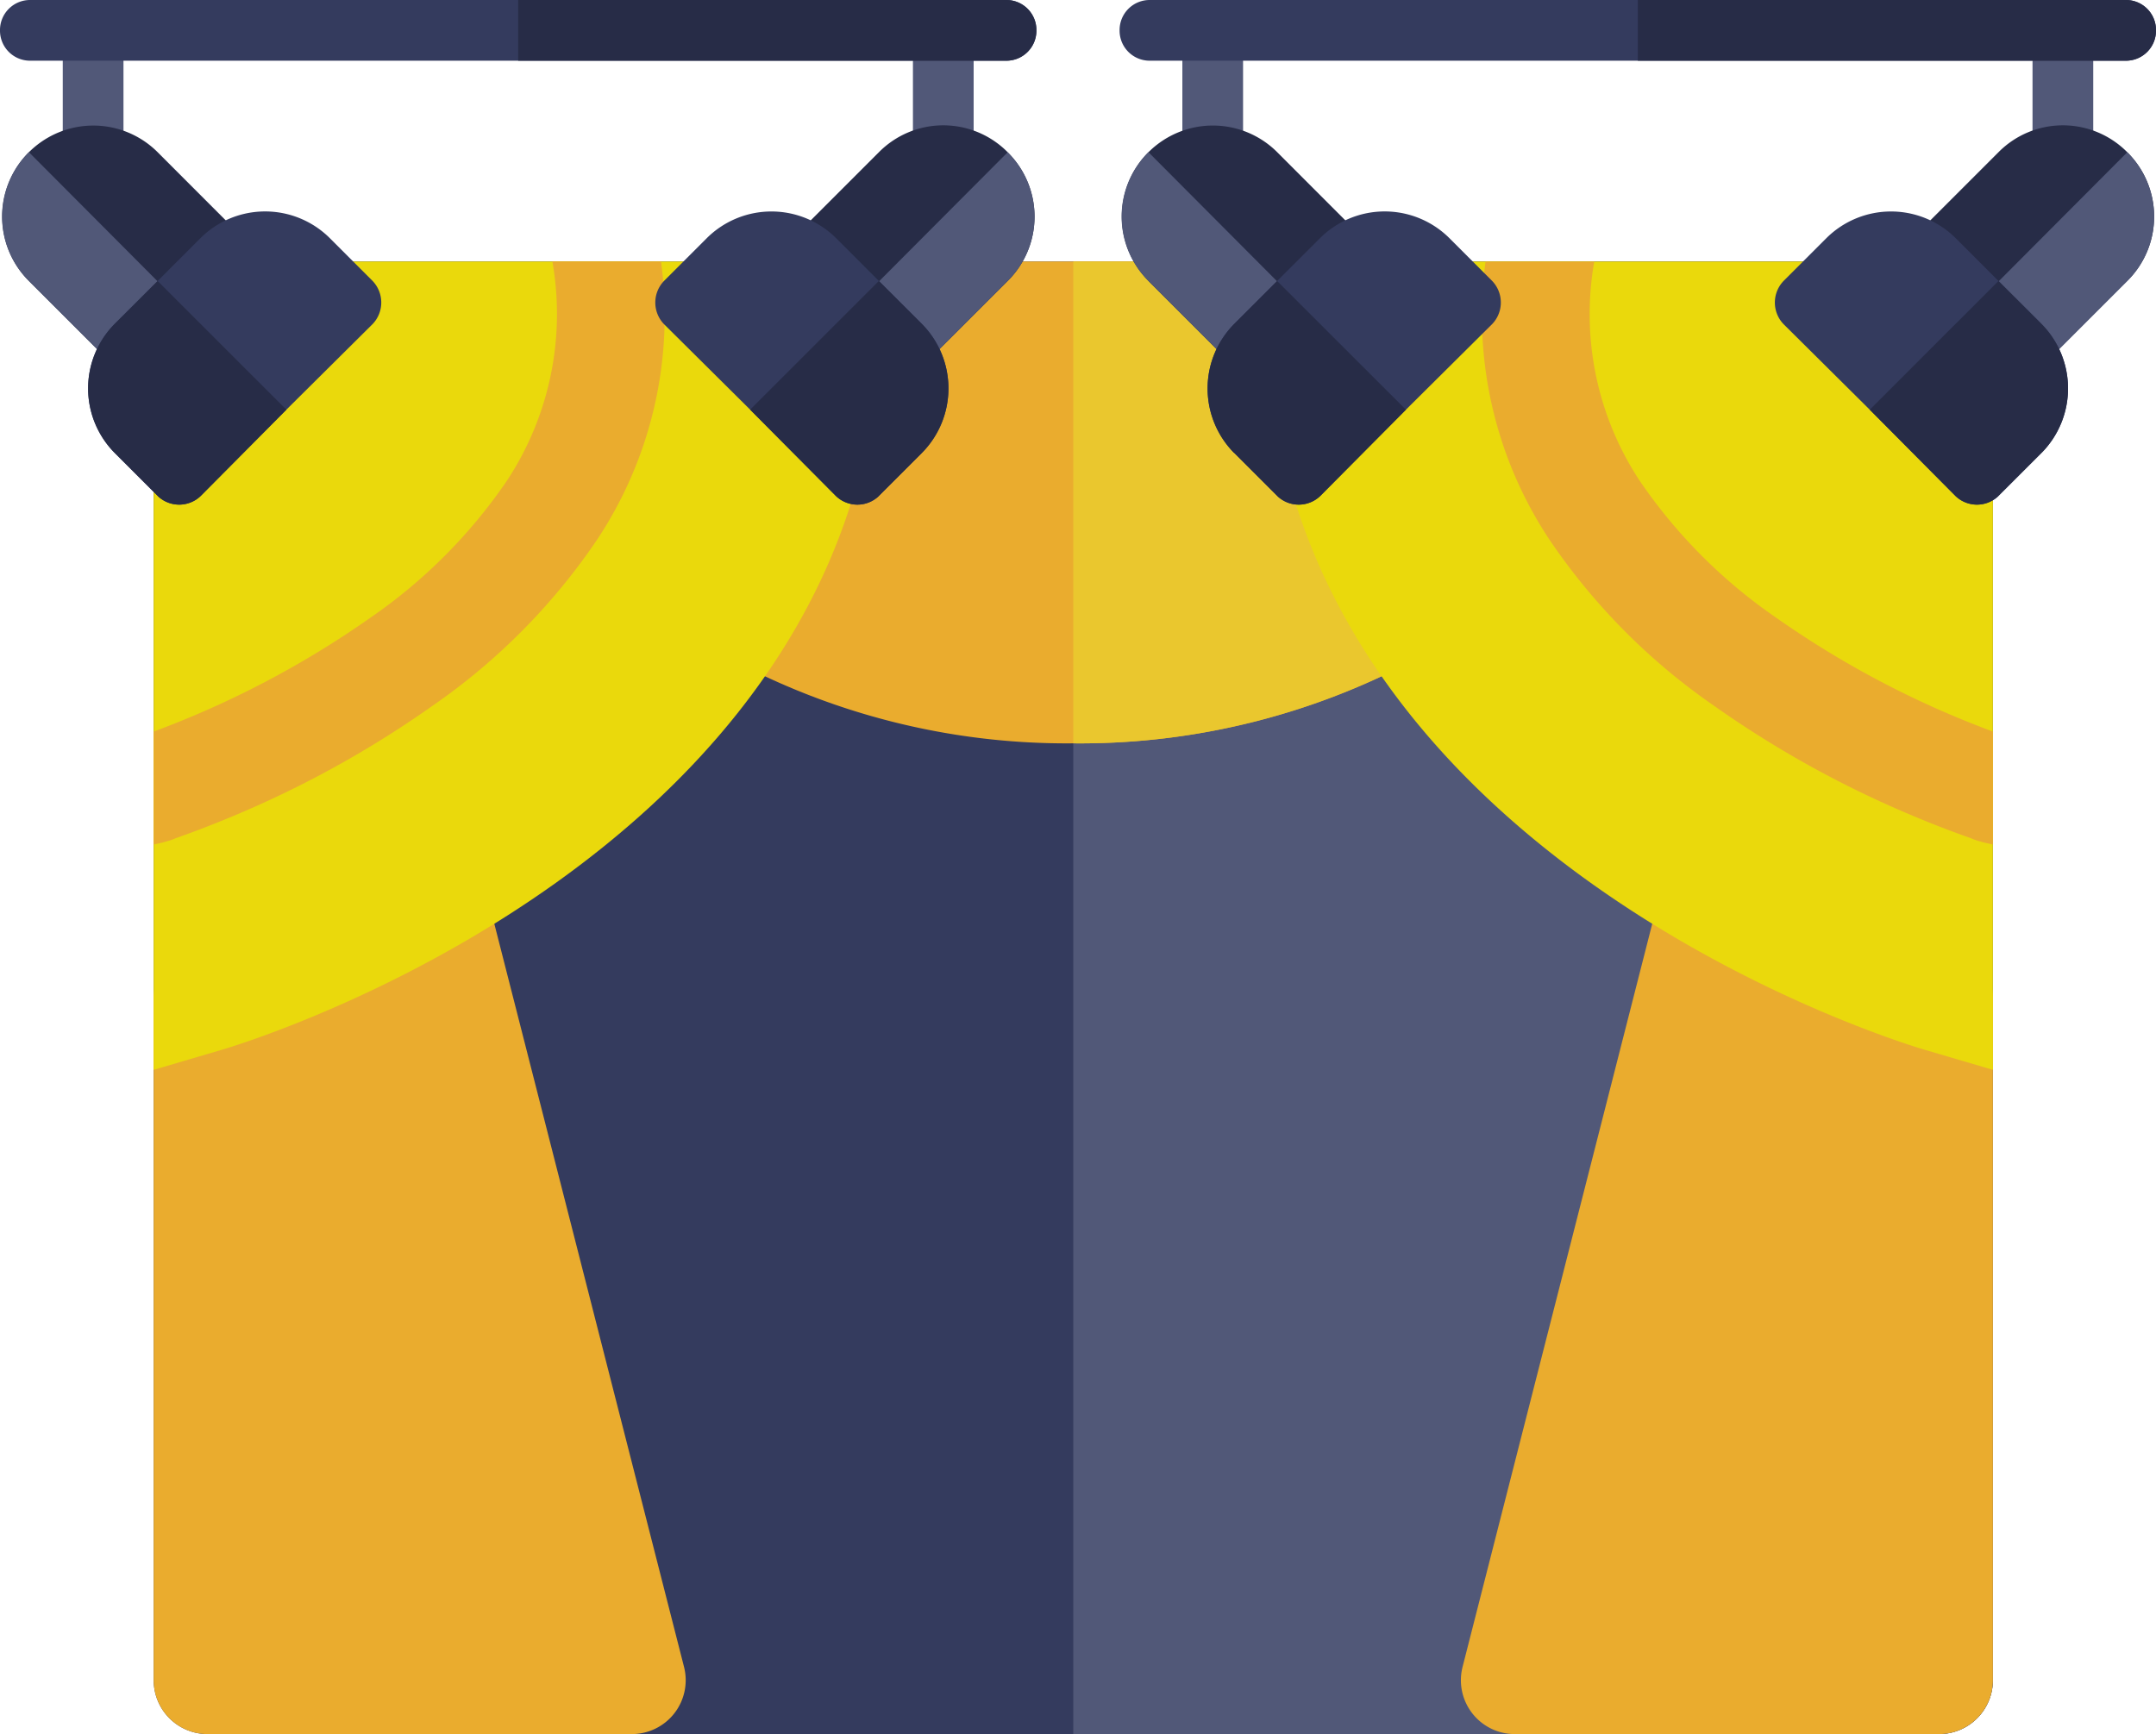
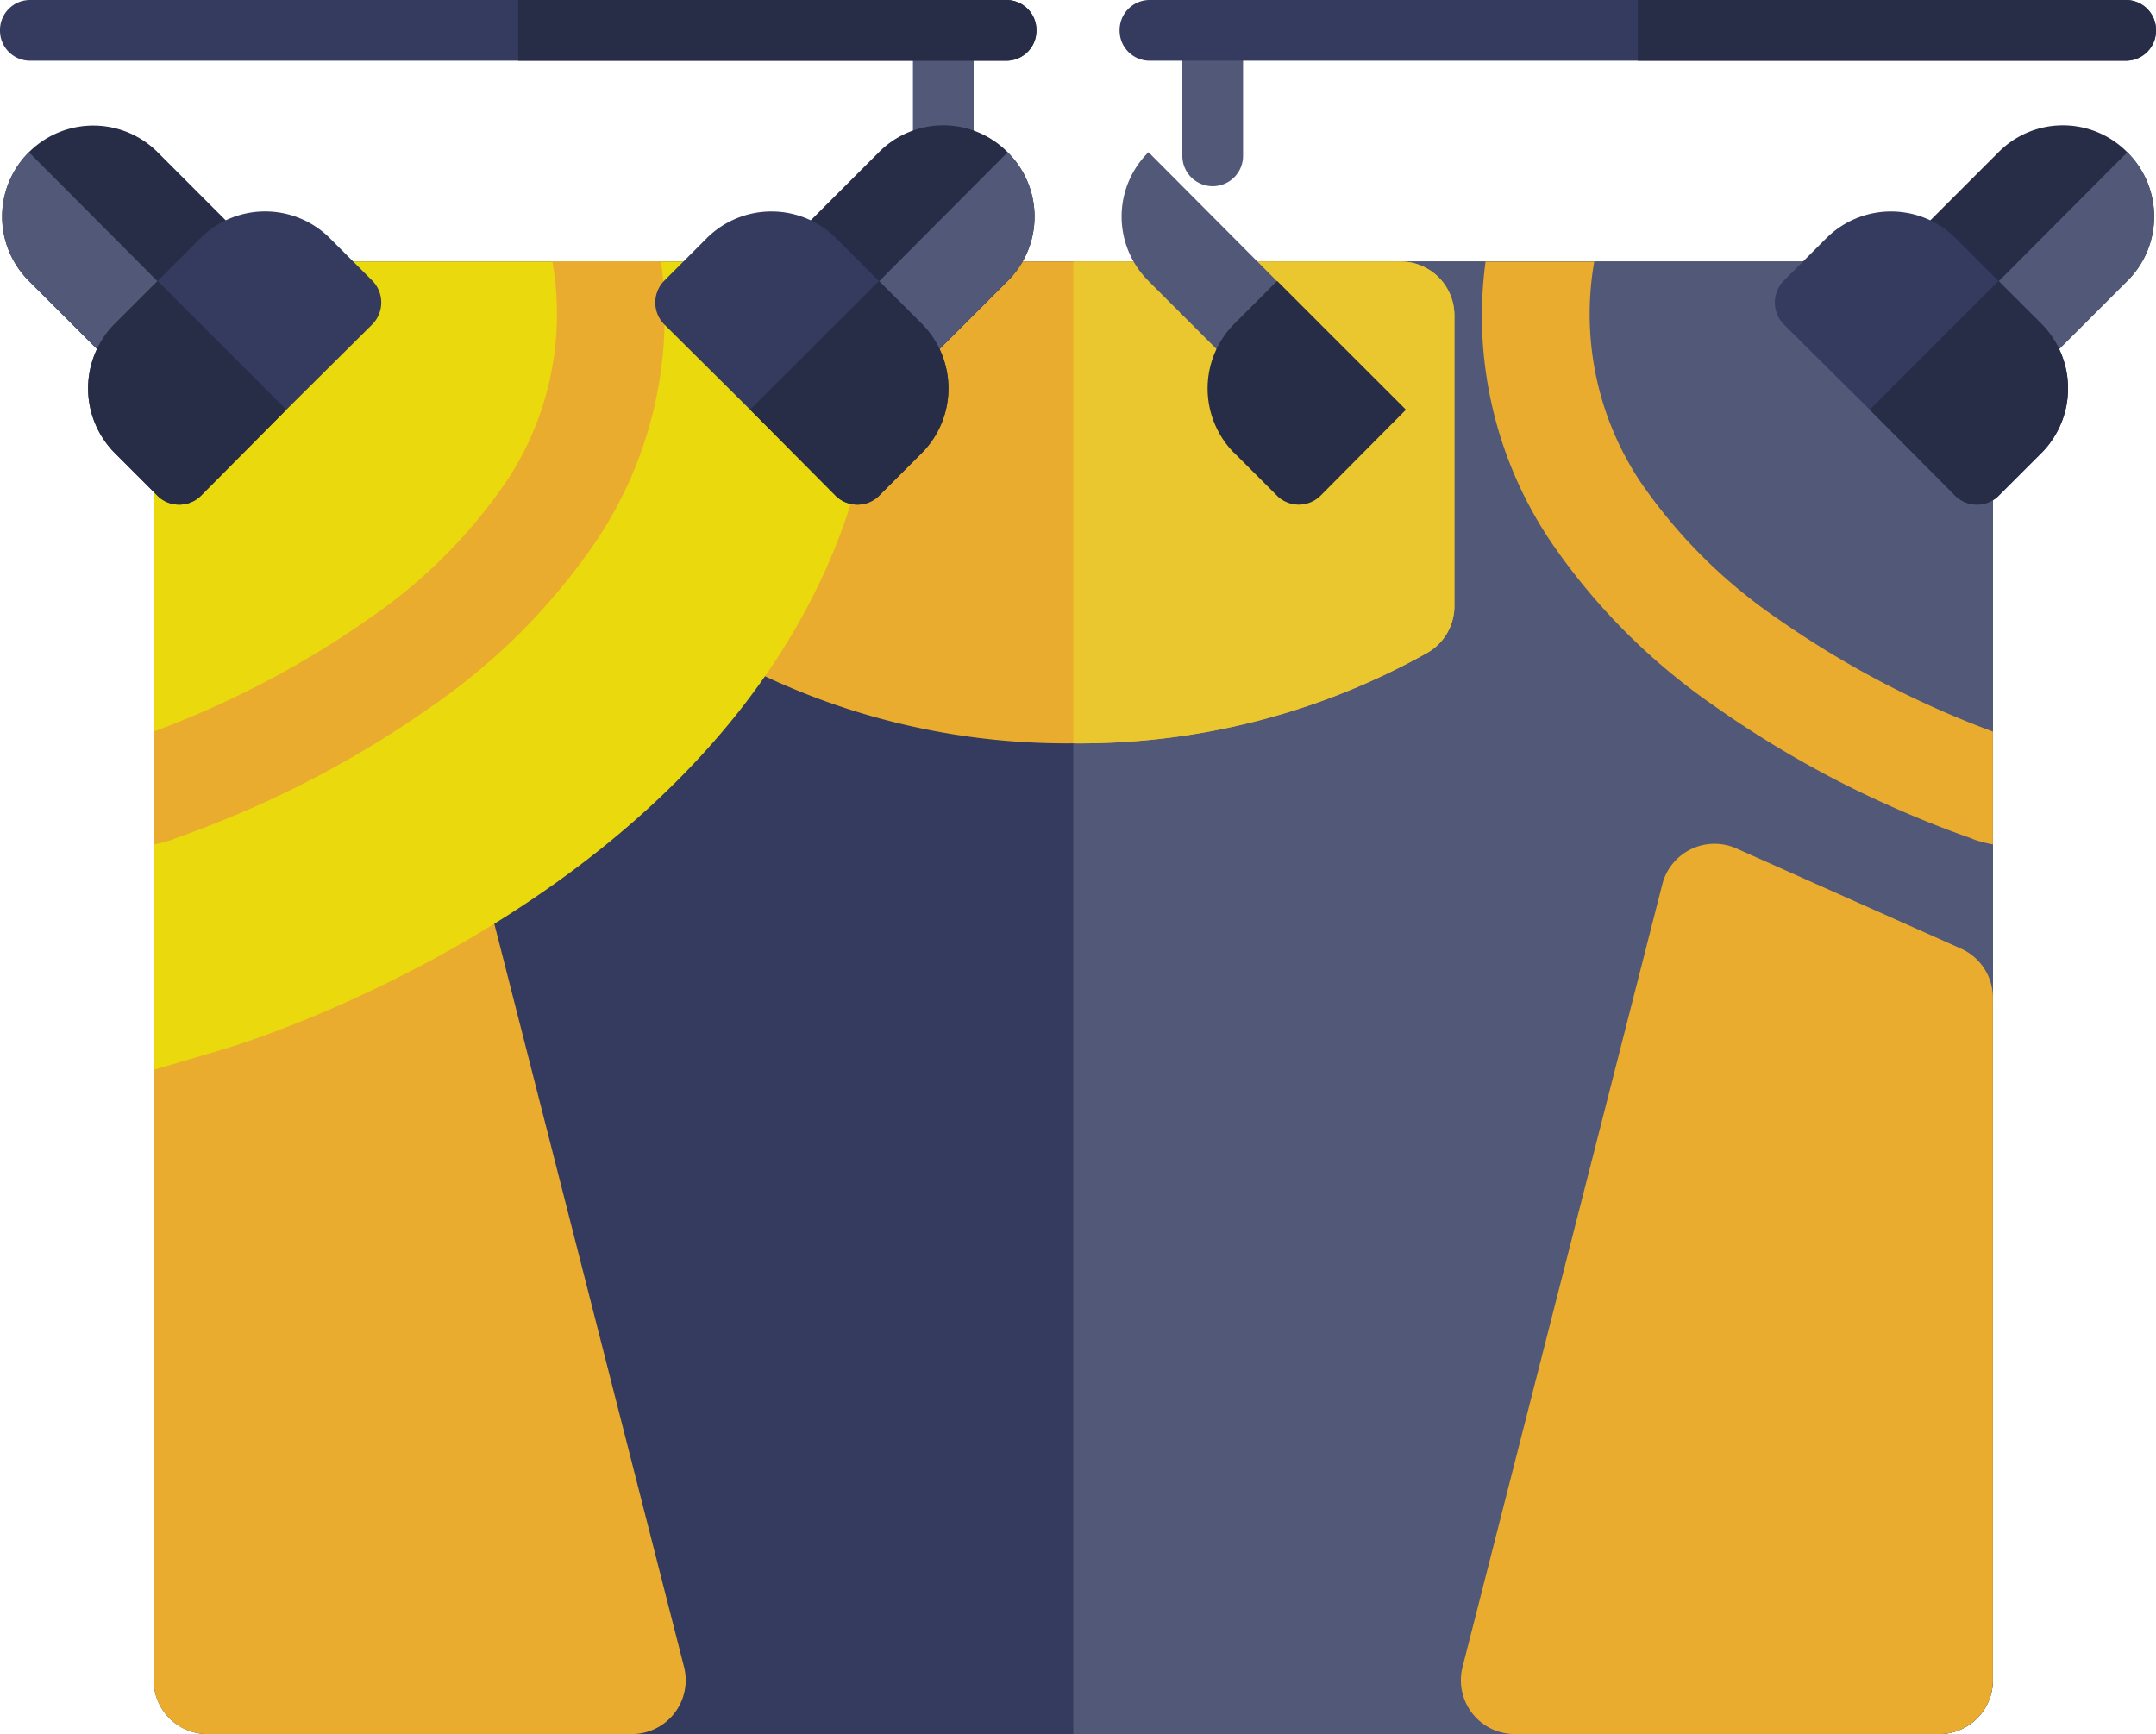
<svg xmlns="http://www.w3.org/2000/svg" width="104.329" height="83.926" viewBox="0 0 104.329 83.926">
  <defs>
    <clipPath id="clip-path">
      <rect id="長方形_8387" data-name="長方形 8387" width="104.329" height="83.926" transform="translate(0 0)" fill="none" />
    </clipPath>
  </defs>
  <g id="about-sec02-4" transform="translate(0 0)">
    <g id="グループ_14821" data-name="グループ 14821" clip-path="url(#clip-path)">
      <path id="パス_46194" data-name="パス 46194" d="M93.829,83.926H10.044a2.607,2.607,0,0,1-2.607-2.607V15.264a2.607,2.607,0,0,1,2.607-2.607H93.829a2.607,2.607,0,0,1,2.607,2.607V81.319a2.607,2.607,0,0,1-2.607,2.607" fill="#343b5e" />
      <path id="パス_46195" data-name="パス 46195" d="M93.829,12.656H51.936V83.925H93.829a2.607,2.607,0,0,0,2.607-2.607V15.263a2.607,2.607,0,0,0-2.607-2.607" fill="#515878" />
      <path id="パス_46196" data-name="パス 46196" d="M71.241,82.918a2.607,2.607,0,0,1-.467-2.244L80.439,42.8a2.607,2.607,0,0,1,3.588-1.736L94.89,45.91a2.606,2.606,0,0,1,1.546,2.381V81.318a2.608,2.608,0,0,1-2.607,2.608H73.3a2.607,2.607,0,0,1-2.059-1.008" fill="#eaac2e" />
      <path id="パス_46197" data-name="パス 46197" d="M51.936,35.976a34.392,34.392,0,0,1-17.151-4.392,2.607,2.607,0,0,1-1.29-2.25V15.263A2.607,2.607,0,0,1,36.1,12.656H67.771a2.607,2.607,0,0,1,2.607,2.607V29.334a2.605,2.605,0,0,1-1.29,2.25,34.393,34.393,0,0,1-17.152,4.392m15.835-6.642h0Z" fill="#eaac2e" />
      <path id="パス_46198" data-name="パス 46198" d="M67.771,12.656H51.936v23.32a34.393,34.393,0,0,0,17.152-4.392,2.605,2.605,0,0,0,1.29-2.25V15.263a2.607,2.607,0,0,0-2.607-2.607m0,16.678h0Z" fill="#eac72e" />
      <path id="パス_46199" data-name="パス 46199" d="M30.573,83.926H10.044a2.607,2.607,0,0,1-2.607-2.607V48.291A2.606,2.606,0,0,1,8.983,45.91l10.862-4.842a2.607,2.607,0,0,1,3.589,1.737L33.1,80.674a2.607,2.607,0,0,1-2.526,3.252" fill="#eaac2e" />
-       <path id="パス_46200" data-name="パス 46200" d="M7.436,15.264V51.778l3.344-.985c.83-.245,20.412-6.165,28.446-21.72a29.953,29.953,0,0,0,3.236-16.416H10.043a2.607,2.607,0,0,0-2.607,2.607" fill="#ead90c" />
+       <path id="パス_46200" data-name="パス 46200" d="M7.436,15.264V51.778l3.344-.985c.83-.245,20.412-6.165,28.446-21.72a29.953,29.953,0,0,0,3.236-16.416H10.043" fill="#ead90c" />
      <path id="パス_46201" data-name="パス 46201" d="M24.523,23.276a25.424,25.424,0,0,1-6.629,6.64A46.075,46.075,0,0,1,7.436,35.407v5.461c.123-.021.249-.048.38-.083l0,.007c.02-.006.124-.037.324-.093a2.594,2.594,0,0,0,.368-.134q.245-.085.517-.185c.967-.351,1.974-.755,2.995-1.2a50.216,50.216,0,0,0,8.912-5.023A30.57,30.57,0,0,0,28.9,26.109a19.6,19.6,0,0,0,3.088-13.452H26.73a14.655,14.655,0,0,1-2.207,10.619" fill="#eaac2e" />
-       <path id="パス_46202" data-name="パス 46202" d="M96.436,15.264V51.778l-3.344-.985c-.83-.245-20.412-6.165-28.446-21.72A29.953,29.953,0,0,1,61.41,12.657H93.829a2.607,2.607,0,0,1,2.607,2.607" fill="#ead90c" />
      <path id="パス_46203" data-name="パス 46203" d="M79.35,23.276a25.408,25.408,0,0,0,6.629,6.64,46.054,46.054,0,0,0,10.458,5.491v5.461c-.124-.021-.249-.048-.38-.083l0,.007c-.019-.006-.124-.037-.324-.093a2.581,2.581,0,0,1-.367-.134q-.245-.085-.518-.185c-.966-.351-1.974-.755-2.994-1.2a50.184,50.184,0,0,1-8.913-5.023,30.6,30.6,0,0,1-7.967-8.044,19.6,19.6,0,0,1-3.088-13.452h5.26A14.651,14.651,0,0,0,79.35,23.276" fill="#eaac2e" />
-       <path id="パス_46204" data-name="パス 46204" d="M4.506,9.012A1.468,1.468,0,0,1,3.037,7.543V1.47a1.469,1.469,0,1,1,2.938,0V7.543A1.468,1.468,0,0,1,4.506,9.012" fill="#515878" />
      <path id="パス_46205" data-name="パス 46205" d="M45.646,9.012a1.468,1.468,0,0,1-1.469-1.469V1.47a1.469,1.469,0,1,1,2.938,0V7.543a1.468,1.468,0,0,1-1.469,1.469" fill="#515878" />
      <path id="パス_46206" data-name="パス 46206" d="M1.4,13.6l4.143,4.143A1.491,1.491,0,0,0,6.6,18.18a1.476,1.476,0,0,0,1.029-.441L11.771,13.6a1.455,1.455,0,0,0,0-2.087L7.628,7.366A4.405,4.405,0,0,0,1.4,13.6" fill="#272c47" />
      <path id="パス_46207" data-name="パス 46207" d="M1.4,13.6l4.143,4.143A1.491,1.491,0,0,0,6.6,18.18a1.476,1.476,0,0,0,1.029-.441l2.057-2.057L1.4,7.366a4.381,4.381,0,0,0,0,6.23" fill="#515878" />
      <path id="パス_46208" data-name="パス 46208" d="M5.542,21.912,7.629,24l.029.03A1.5,1.5,0,0,0,9.715,24l4.143-4.172,4.173-4.144a1.509,1.509,0,0,0,0-2.086l-2.086-2.087a4.435,4.435,0,0,0-6.23,0L7.628,13.6,5.542,15.682a4.435,4.435,0,0,0,0,6.23" fill="#343b5e" />
      <path id="パス_46209" data-name="パス 46209" d="M5.542,21.912,7.629,24l.029.03A1.5,1.5,0,0,0,9.715,24l4.143-4.172L7.628,13.6,5.542,15.682a4.435,4.435,0,0,0,0,6.23" fill="#272c47" />
      <path id="パス_46210" data-name="パス 46210" d="M48.761,7.366a4.381,4.381,0,0,0-6.23,0l-4.143,4.143a1.455,1.455,0,0,0,0,2.087l4.143,4.143a1.476,1.476,0,0,0,1.029.441,1.491,1.491,0,0,0,1.058-.441L48.761,13.6a4.381,4.381,0,0,0,0-6.23" fill="#272c47" />
      <path id="パス_46211" data-name="パス 46211" d="M48.761,13.6l-4.143,4.143a1.491,1.491,0,0,1-1.058.441,1.476,1.476,0,0,1-1.029-.441l-2.057-2.057,8.287-8.316a4.381,4.381,0,0,1,0,6.23" fill="#515878" />
      <path id="パス_46212" data-name="パス 46212" d="M44.618,15.682,42.531,13.6l-2.086-2.087a4.435,4.435,0,0,0-6.23,0L32.129,13.6a1.507,1.507,0,0,0,0,2.086L36.3,19.826,40.445,24a1.5,1.5,0,0,0,2.057.03l.029-.03,2.087-2.086a4.435,4.435,0,0,0,0-6.23" fill="#343b5e" />
      <path id="パス_46213" data-name="パス 46213" d="M44.618,21.912,42.531,24l-.029.03A1.5,1.5,0,0,1,40.445,24L36.3,19.826l6.229-6.23,2.087,2.086a4.435,4.435,0,0,1,0,6.23" fill="#272c47" />
      <path id="パス_46214" data-name="パス 46214" d="M50.152,1.469a1.454,1.454,0,0,1-1.469,1.469H1.469A1.454,1.454,0,0,1,0,1.469,1.454,1.454,0,0,1,1.469,0H48.683a1.454,1.454,0,0,1,1.469,1.469" fill="#343b5e" />
      <path id="パス_46215" data-name="パス 46215" d="M50.152,1.469a1.454,1.454,0,0,1-1.469,1.469H25.076V0H48.683a1.454,1.454,0,0,1,1.469,1.469" fill="#272c47" />
      <path id="パス_46216" data-name="パス 46216" d="M58.683,9.012a1.468,1.468,0,0,1-1.469-1.469V1.47a1.469,1.469,0,1,1,2.938,0V7.543a1.468,1.468,0,0,1-1.469,1.469" fill="#515878" />
-       <path id="パス_46217" data-name="パス 46217" d="M99.823,9.012a1.468,1.468,0,0,1-1.469-1.469V1.47a1.469,1.469,0,1,1,2.938,0V7.543a1.468,1.468,0,0,1-1.469,1.469" fill="#515878" />
-       <path id="パス_46218" data-name="パス 46218" d="M55.575,13.6l4.143,4.143a1.491,1.491,0,0,0,1.058.441,1.476,1.476,0,0,0,1.029-.441L65.948,13.6a1.455,1.455,0,0,0,0-2.087L61.805,7.366a4.405,4.405,0,0,0-6.23,6.23" fill="#272c47" />
      <path id="パス_46219" data-name="パス 46219" d="M55.575,13.6l4.143,4.143a1.491,1.491,0,0,0,1.058.441,1.476,1.476,0,0,0,1.029-.441l2.057-2.057L55.575,7.366a4.381,4.381,0,0,0,0,6.23" fill="#515878" />
-       <path id="パス_46220" data-name="パス 46220" d="M59.718,21.912,61.805,24l.029.03A1.5,1.5,0,0,0,63.891,24l4.143-4.172,4.173-4.144a1.509,1.509,0,0,0,0-2.086l-2.086-2.087a4.435,4.435,0,0,0-6.23,0L61.8,13.6l-2.086,2.086a4.435,4.435,0,0,0,0,6.23" fill="#343b5e" />
      <path id="パス_46221" data-name="パス 46221" d="M59.718,21.912,61.805,24l.029.03A1.5,1.5,0,0,0,63.891,24l4.143-4.172L61.8,13.6l-2.086,2.086a4.435,4.435,0,0,0,0,6.23" fill="#272c47" />
      <path id="パス_46222" data-name="パス 46222" d="M102.938,7.366a4.381,4.381,0,0,0-6.23,0l-4.143,4.143a1.455,1.455,0,0,0,0,2.087l4.143,4.143a1.476,1.476,0,0,0,1.029.441,1.491,1.491,0,0,0,1.058-.441l4.143-4.143a4.381,4.381,0,0,0,0-6.23" fill="#272c47" />
      <path id="パス_46223" data-name="パス 46223" d="M102.938,13.6l-4.143,4.143a1.491,1.491,0,0,1-1.058.441,1.476,1.476,0,0,1-1.029-.441l-2.057-2.057,8.287-8.316a4.381,4.381,0,0,1,0,6.23" fill="#515878" />
      <path id="パス_46224" data-name="パス 46224" d="M98.795,15.682,96.707,13.6l-2.086-2.087a4.434,4.434,0,0,0-6.229,0L86.305,13.6a1.507,1.507,0,0,0,0,2.086l4.174,4.144L94.621,24a1.5,1.5,0,0,0,2.057.03l.029-.03,2.088-2.086a4.437,4.437,0,0,0,0-6.23" fill="#343b5e" />
      <path id="パス_46225" data-name="パス 46225" d="M98.795,21.912,96.707,24l-.029.03A1.5,1.5,0,0,1,94.621,24l-4.142-4.172,6.228-6.23,2.088,2.086a4.437,4.437,0,0,1,0,6.23" fill="#272c47" />
      <path id="パス_46226" data-name="パス 46226" d="M104.329,1.469a1.454,1.454,0,0,1-1.469,1.469H55.646a1.454,1.454,0,0,1-1.469-1.469A1.454,1.454,0,0,1,55.646,0H102.86a1.454,1.454,0,0,1,1.469,1.469" fill="#343b5e" />
      <path id="パス_46227" data-name="パス 46227" d="M104.329,1.469a1.454,1.454,0,0,1-1.469,1.469H79.253V0H102.86a1.454,1.454,0,0,1,1.469,1.469" fill="#272c47" />
    </g>
  </g>
</svg>